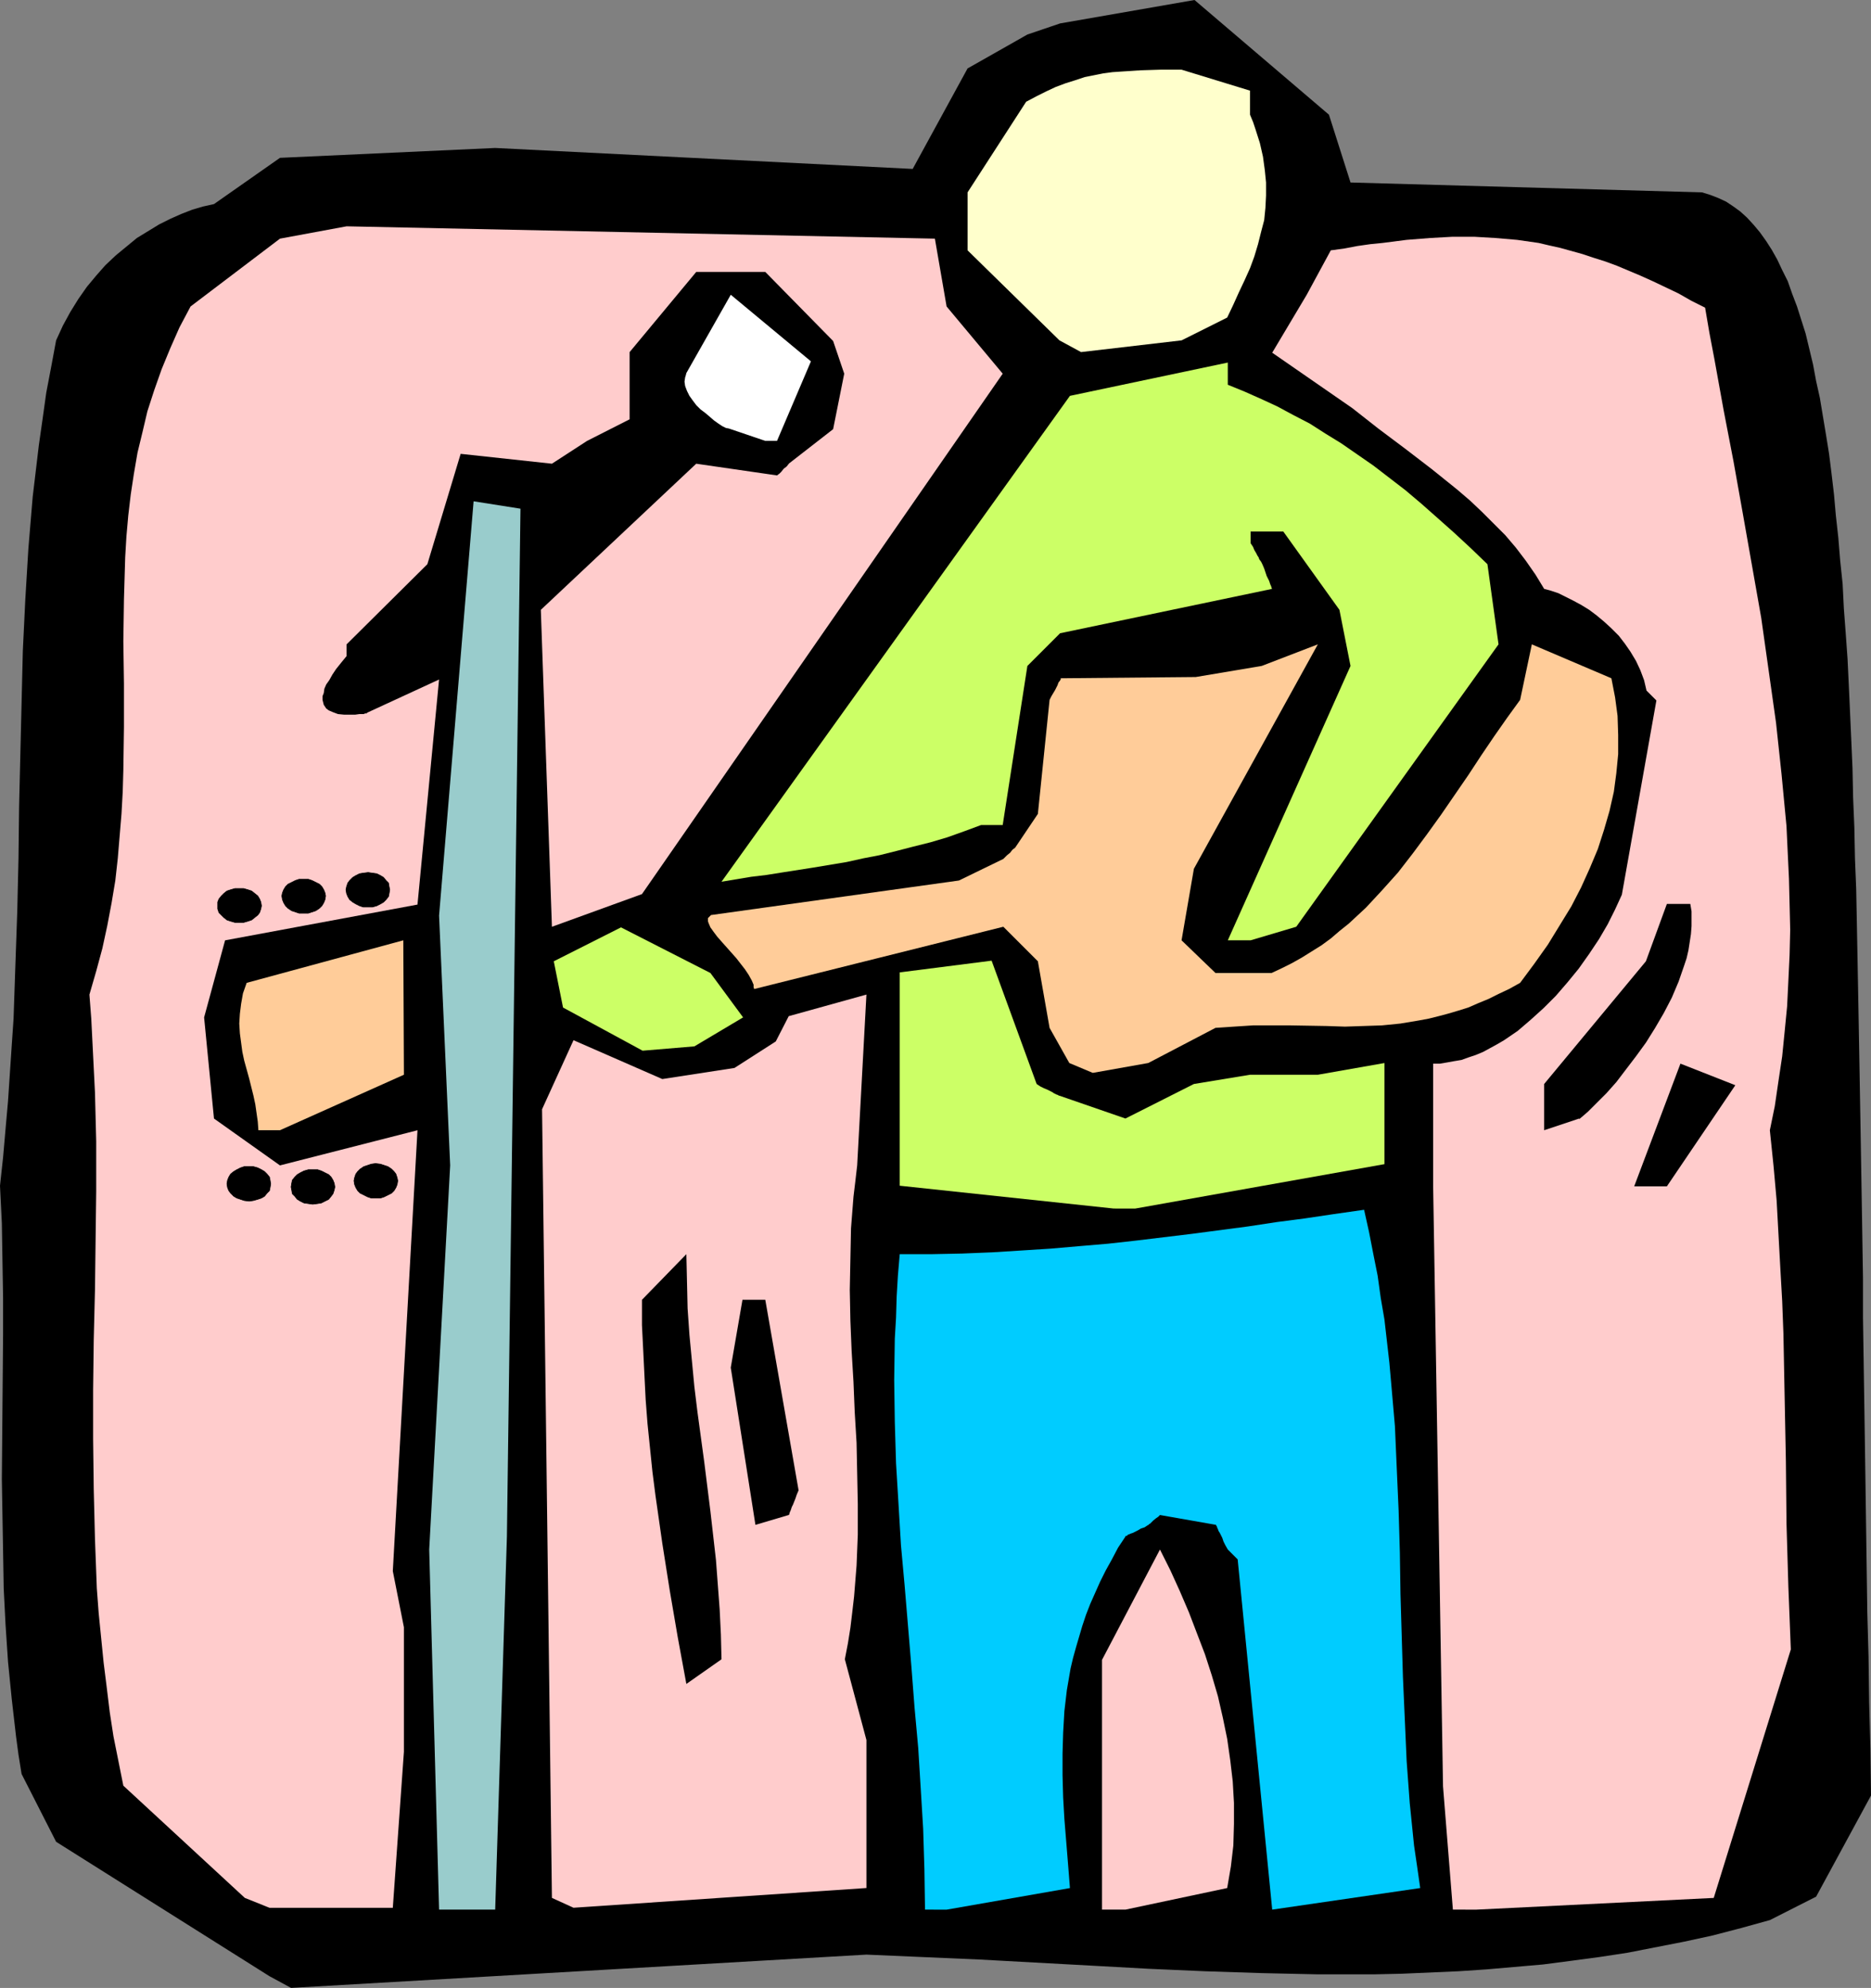
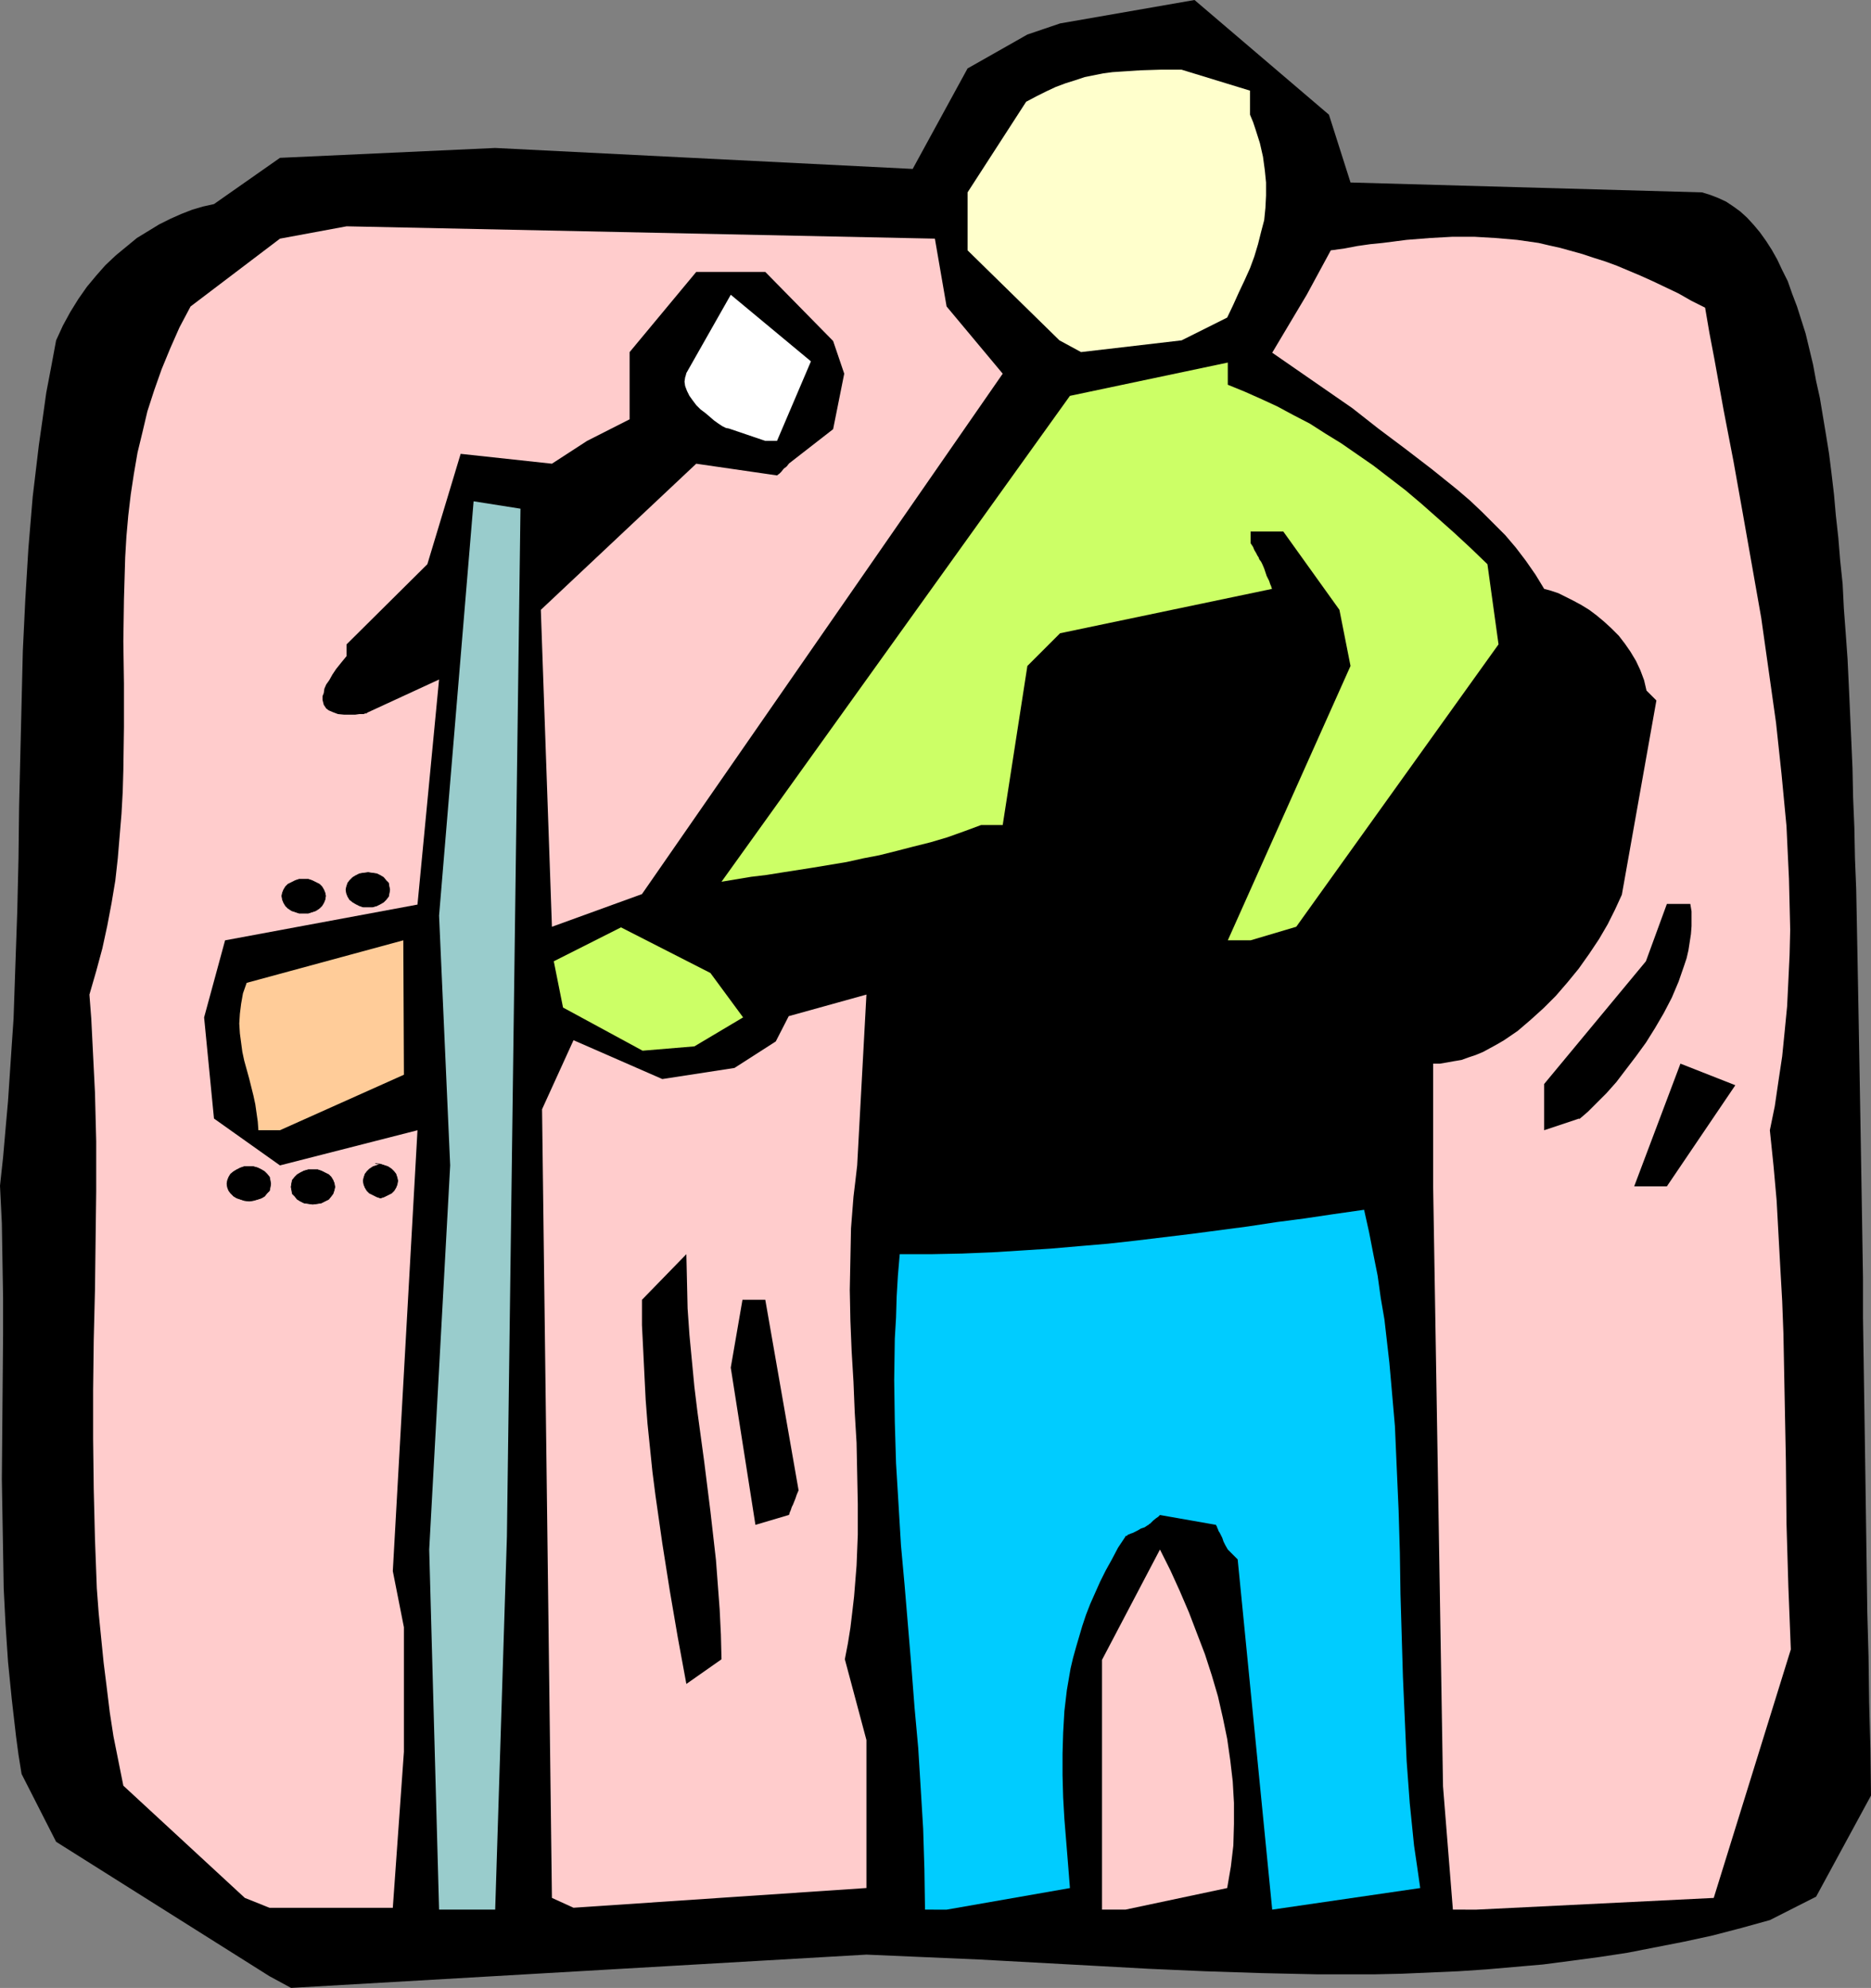
<svg xmlns="http://www.w3.org/2000/svg" xmlns:ns1="http://sodipodi.sourceforge.net/DTD/sodipodi-0.dtd" xmlns:ns2="http://www.inkscape.org/namespaces/inkscape" version="1.0" width="129.724mm" height="137.814mm" id="svg24" ns1:docname="Guitarist 19.wmf">
  <rect width="100%" height="100%" fill="#808080" stroke="none" />
  <ns1:namedview id="namedview24" pagecolor="#ffffff" bordercolor="#000000" borderopacity="0.25" ns2:showpageshadow="2" ns2:pageopacity="0.0" ns2:pagecheckerboard="0" ns2:deskcolor="#d1d1d1" ns2:document-units="mm" />
  <defs id="defs1">
    <pattern id="WMFhbasepattern" patternUnits="userSpaceOnUse" width="6" height="6" x="0" y="0" />
  </defs>
  <path style="fill:#000000;fill-opacity:1;fill-rule:evenodd;stroke:none" d="M 70.619,517.802 14.706,482.581 5.656,464.81 4.848,459.801 4.202,454.955 3.07,445.099 2.101,435.406 1.454,425.712 0.97,416.18 0.808,406.486 0.646,397.116 0.485,387.584 0.646,368.681 0.808,349.617 v -9.532 L 0.646,330.391 0.485,320.536 0,310.681 l 0.808,-7.432 0.646,-7.432 0.646,-7.27 0.97,-14.54 0.485,-7.109 0.485,-14.217 0.485,-13.894 0.162,-6.947 0.162,-6.947 0.162,-13.733 0.323,-13.571 0.323,-13.41 0.323,-13.571 0.646,-13.41 0.808,-13.41 1.131,-13.571 0.808,-6.786 0.808,-6.786 0.97,-6.786 0.97,-6.947 1.293,-6.786 1.293,-6.947 1.778,-3.877 1.939,-3.554 2.101,-3.393 2.262,-3.231 2.424,-2.908 2.424,-2.747 2.747,-2.585 2.747,-2.262 2.747,-2.262 2.909,-1.777 2.909,-1.777 2.909,-1.454 2.909,-1.292 2.909,-1.131 2.747,-0.808 2.909,-0.646 17.291,-12.117 56.398,-2.585 109.403,5.493 L 253.55,17.933 269.225,9.047 277.79,6.139 313.019,0 l 35.229,30.05 5.656,17.772 92.112,2.585 2.101,0.646 2.101,0.808 2.101,0.969 1.939,1.292 1.778,1.292 1.778,1.616 1.778,1.939 1.616,1.939 1.616,2.262 1.454,2.262 1.454,2.585 1.293,2.747 1.454,2.908 1.131,3.231 1.293,3.393 1.131,3.554 1.131,3.554 0.97,4.039 0.97,4.039 0.808,4.362 0.97,4.362 0.808,4.847 0.808,4.847 0.808,5.008 0.646,5.17 0.646,5.493 0.485,5.493 0.646,5.816 0.485,5.978 0.646,6.139 0.323,6.462 0.485,6.462 0.485,6.786 0.323,6.786 0.323,7.109 0.323,7.27 0.323,7.432 0.162,7.755 0.323,7.755 0.162,8.078 0.323,8.078 0.162,8.401 0.162,8.563 0.162,8.724 0.162,8.886 0.162,9.047 0.162,9.371 0.162,9.371 0.162,9.694 0.162,9.694 0.162,10.017 0.162,10.178 v 10.34 l 0.162,10.501 0.162,10.663 0.162,10.825 0.162,10.986 0.162,11.309 0.162,11.309 0.162,11.632 0.323,11.632 0.162,11.955 0.323,12.117 0.162,12.279 v 0 l -14.382,26.496 -12.12,6.139 -7.595,2.1 -7.434,1.939 -7.434,1.616 -7.434,1.454 -7.434,1.454 -7.434,1.131 -7.272,0.969 -7.434,0.969 -7.434,0.646 -7.434,0.646 -7.272,0.485 -7.434,0.323 -7.434,0.323 -7.272,0.162 h -14.706 l -14.706,-0.323 -14.867,-0.485 -14.706,-0.646 -14.706,-0.808 -29.573,-1.616 -14.867,-0.646 -14.867,-0.646 -150.773,8.724 z" id="path1" />
  <path style="fill:#ffcccc;fill-opacity:1;fill-rule:evenodd;stroke:none" d="m 64.155,497.283 -31.835,-29.404 -1.293,-6.462 -1.293,-6.462 -0.97,-6.301 -0.808,-6.624 -0.808,-6.462 -0.646,-6.462 -0.646,-6.462 -0.485,-6.462 -0.485,-12.925 -0.323,-13.086 -0.162,-13.086 v -12.925 l 0.162,-13.086 0.323,-13.086 0.162,-12.925 0.162,-12.925 v -13.086 l -0.323,-12.763 -0.646,-12.925 -0.323,-6.462 -0.485,-6.301 1.778,-6.139 1.616,-5.978 1.293,-5.978 1.131,-5.978 0.97,-5.816 0.646,-5.816 0.485,-5.816 0.485,-5.816 0.323,-5.816 0.162,-5.655 0.162,-11.309 v -11.309 l -0.162,-11.148 0.162,-10.986 0.323,-10.986 0.323,-5.493 0.485,-5.493 0.646,-5.493 0.808,-5.332 0.97,-5.655 1.293,-5.332 1.293,-5.493 1.778,-5.493 1.939,-5.493 2.262,-5.493 2.424,-5.493 2.909,-5.493 23.432,-17.772 17.453,-3.231 154.166,3.231 3.07,17.772 14.706,17.61 -94.536,136.357 -23.594,8.563 -2.909,-83.042 40.723,-38.29 21.17,3.07 0.646,-0.485 0.485,-0.485 0.646,-0.808 0.646,-0.485 0.323,-0.323 0.162,-0.323 h 0.162 v -0.162 l 11.635,-9.047 2.909,-14.54 -2.909,-8.563 -17.776,-18.095 h -18.099 l -17.453,21.003 v 17.61 l -11.15,5.655 -9.211,5.978 -23.917,-2.585 -8.726,28.919 -21.17,21.003 v 3.07 l -1.454,1.777 -1.293,1.616 -0.97,1.454 -0.808,1.454 -0.808,1.131 -0.485,1.131 -0.162,1.131 -0.323,0.808 v 0.969 l 0.162,0.646 0.162,0.646 0.323,0.485 0.323,0.485 0.646,0.485 1.131,0.485 1.293,0.485 1.616,0.162 h 1.454 1.454 l 1.131,-0.162 h 1.131 l 0.323,-0.162 h 0.323 0.162 v 0 -0.162 l 18.907,-8.724 -5.656,58.97 -50.419,9.371 -5.494,20.195 2.586,26.496 17.291,12.279 36.037,-9.209 -6.464,115.516 2.909,14.702 v 32.635 l -2.909,40.875 H 70.619 Z" id="path2" />
  <path style="fill:#99cccc;fill-opacity:1;fill-rule:evenodd;stroke:none" d="m 115.059,500.353 -2.586,-94.351 5.494,-100.652 -2.909,-65.432 9.05,-108.569 12.282,1.939 -3.555,269.321 -3.07,97.744 h -5.656 z" id="path3" />
  <path style="fill:#ffcccc;fill-opacity:1;fill-rule:evenodd;stroke:none" d="m 144.632,497.283 -2.586,-206.636 8.242,-18.095 23.27,10.178 18.907,-2.908 10.827,-6.947 3.394,-6.624 20.362,-5.655 -2.424,44.752 -0.485,4.201 -0.485,4.039 -0.646,8.24 -0.162,8.078 -0.162,8.078 0.162,8.078 0.323,7.916 0.485,8.078 0.323,7.916 0.485,8.078 0.162,7.916 0.162,8.078 v 8.078 l -0.323,8.078 -0.323,4.039 -0.323,4.039 -0.485,4.201 -0.485,4.039 -0.646,4.039 -0.808,4.201 5.656,21.164 v 38.775 l -76.76,5.17 z" id="path4" />
  <path style="fill:#00ccff;fill-opacity:1;fill-rule:evenodd;stroke:none" d="m 242.4,500.353 -0.162,-10.663 -0.323,-10.501 -0.646,-10.663 -0.646,-10.501 -0.97,-10.663 -0.808,-10.501 -1.778,-21.326 -0.97,-10.663 -0.646,-10.825 -0.646,-10.663 -0.323,-10.825 -0.162,-10.986 0.162,-10.825 0.323,-5.493 0.162,-5.493 0.323,-5.493 0.485,-5.655 h 8.403 l 7.918,-0.162 7.918,-0.323 7.757,-0.485 7.595,-0.485 7.434,-0.646 7.595,-0.646 7.272,-0.808 14.706,-1.777 14.706,-1.939 7.434,-1.131 7.434,-0.969 7.595,-1.131 7.918,-1.131 1.293,5.816 1.131,5.816 1.131,5.655 0.808,5.816 0.97,5.655 0.646,5.655 0.646,5.655 0.485,5.493 0.97,11.148 0.485,11.148 0.485,10.986 0.323,10.986 0.162,10.825 0.323,10.986 0.323,10.825 0.485,10.986 0.485,10.986 0.808,10.986 1.131,11.148 0.808,5.493 0.808,5.655 -38.784,5.655 -9.05,-91.766 -0.808,-0.808 -0.646,-0.646 -0.485,-0.485 -0.323,-0.323 -0.162,-0.162 -0.162,-0.162 -0.646,-1.131 -0.485,-0.969 -0.323,-0.969 -0.323,-0.646 -0.323,-0.646 -0.323,-0.485 -0.162,-0.485 -0.162,-0.323 -0.162,-0.485 -0.162,-0.162 v -0.162 l -14.706,-2.585 -0.485,0.485 -0.485,0.323 -0.808,0.646 -0.485,0.485 -0.323,0.323 -0.323,0.162 v 0.162 h -0.162 l -0.97,0.646 -0.97,0.323 -0.808,0.485 -0.646,0.323 -0.646,0.323 -0.485,0.162 -0.808,0.323 -0.323,0.323 h -0.323 v 0.162 l -1.939,2.908 -1.616,3.07 -1.616,2.908 -1.454,2.908 -1.293,2.908 -1.293,2.908 -1.131,2.908 -0.97,2.908 -0.808,2.747 -0.808,2.747 -0.808,2.908 -0.646,2.747 -0.97,5.655 -0.646,5.493 -0.323,5.655 -0.162,5.493 v 5.655 l 0.162,5.816 0.323,5.655 0.485,5.978 0.485,5.978 0.485,6.139 -32.32,5.655 z" id="path5" />
  <path style="fill:#ffcccc;fill-opacity:1;fill-rule:evenodd;stroke:none" d="m 288.779,500.353 v -65.432 l 15.19,-28.919 2.747,5.493 2.424,5.332 2.424,5.655 2.101,5.493 2.101,5.493 1.778,5.493 1.616,5.493 1.293,5.655 1.131,5.493 0.808,5.655 0.646,5.493 0.323,5.655 v 5.493 l -0.162,5.655 -0.646,5.493 -0.97,5.655 -26.664,5.655 z" id="path6" />
  <path style="fill:#ffcccc;fill-opacity:1;fill-rule:evenodd;stroke:none" d="m 380.729,500.353 -2.586,-32.312 -2.586,-157.198 v -32.151 h 1.778 l 1.939,-0.323 1.778,-0.323 1.939,-0.323 1.778,-0.646 1.939,-0.646 1.939,-0.808 1.778,-0.969 1.778,-0.969 1.939,-1.131 3.555,-2.423 3.394,-2.908 3.394,-3.07 3.232,-3.231 3.07,-3.554 2.909,-3.554 2.747,-3.877 2.586,-3.877 2.262,-3.877 1.939,-3.877 1.778,-3.877 9.05,-50.892 -0.808,-0.808 -0.646,-0.646 -0.485,-0.485 -0.323,-0.323 -0.162,-0.162 -0.162,-0.162 -0.646,-2.747 -0.97,-2.585 -1.131,-2.423 -1.454,-2.423 -1.454,-2.1 -1.616,-2.1 -1.939,-1.939 -1.939,-1.777 -1.939,-1.616 -1.939,-1.454 -2.101,-1.292 -2.101,-1.131 -1.939,-0.969 -1.939,-0.969 -1.939,-0.646 -1.778,-0.485 -2.262,-3.716 -2.586,-3.716 -2.586,-3.393 -2.747,-3.231 -3.07,-3.07 -3.07,-3.07 -3.07,-2.908 -3.394,-2.908 -6.626,-5.332 -6.949,-5.332 -7.11,-5.332 -6.787,-5.332 -21.008,-14.54 9.05,-15.187 6.302,-11.632 3.555,-0.485 3.394,-0.646 3.394,-0.485 3.232,-0.323 6.302,-0.808 6.141,-0.485 5.818,-0.323 h 5.818 l 5.494,0.323 5.656,0.485 5.656,0.808 2.747,0.646 2.909,0.646 5.818,1.616 2.909,0.969 3.07,0.969 3.07,1.131 3.07,1.292 3.07,1.292 3.232,1.454 3.394,1.616 3.394,1.616 3.394,1.939 3.555,1.777 1.131,6.624 1.293,6.786 2.424,13.41 2.586,13.41 2.424,13.571 2.424,13.733 2.424,13.733 1.939,13.733 1.939,13.733 1.454,13.571 0.646,6.786 0.646,6.786 0.323,6.947 0.323,6.786 0.162,6.624 0.162,6.786 -0.162,6.624 -0.323,6.786 -0.323,6.624 -0.646,6.624 -0.646,6.462 -0.97,6.462 -0.97,6.624 -1.293,6.301 0.97,9.371 0.808,9.047 0.485,8.886 0.485,8.886 0.485,8.563 0.323,8.563 0.162,8.401 0.162,8.401 0.323,16.641 0.162,16.318 0.485,16.479 0.323,8.24 0.323,8.24 -20.2,65.109 -62.216,3.07 z" id="path7" />
  <path style="fill:#000000;fill-opacity:1;fill-rule:evenodd;stroke:none" d="m 179.861,441.222 -2.262,-12.279 -2.101,-12.279 -1.939,-12.279 -1.778,-12.44 -0.808,-6.301 -0.646,-6.301 -0.646,-6.301 -0.485,-6.301 -0.323,-6.462 -0.323,-6.624 -0.323,-6.462 v -6.624 l 11.635,-11.955 0.162,7.109 0.162,7.109 0.485,6.947 0.646,6.786 0.646,6.786 0.808,6.624 1.778,13.086 1.616,12.925 1.454,12.763 0.485,6.462 0.485,6.462 0.323,6.624 0.162,6.462 z" id="path8" />
  <path style="fill:#000000;fill-opacity:1;fill-rule:evenodd;stroke:none" d="m 197.96,399.539 -6.464,-41.198 3.07,-17.772 h 5.979 l 8.726,49.922 -0.485,1.131 -0.323,0.969 -0.323,0.808 -0.323,0.808 -0.323,0.646 -0.162,0.485 -0.162,0.485 -0.162,0.323 -0.162,0.485 v 0.162 l -0.162,0.162 z" id="path9" />
-   <path style="fill:#ccff66;fill-opacity:1;fill-rule:evenodd;stroke:none" d="m 291.849,316.659 -56.075,-5.978 v -55.9 l 24.078,-3.07 11.797,32.312 0.97,0.646 0.97,0.485 0.808,0.323 0.646,0.323 0.646,0.323 0.485,0.323 0.323,0.162 0.323,0.162 0.485,0.162 0.162,0.162 h 0.162 l 17.291,5.978 17.938,-9.047 14.706,-2.423 h 17.776 l 17.453,-3.07 v 26.496 l -65.286,11.632 z" id="path10" />
  <path style="fill:#000000;fill-opacity:1;fill-rule:evenodd;stroke:none" d="m 428.24,310.843 12.12,-32.151 14.382,5.655 -17.938,26.496 h -2.909 z" id="path11" />
  <path style="fill:#ffcc99;fill-opacity:1;fill-rule:evenodd;stroke:none" d="m 67.71,296.141 -0.162,-2.262 -0.323,-2.262 -0.323,-2.262 -0.485,-2.262 -1.131,-4.524 -1.293,-4.685 -0.485,-2.262 -0.323,-2.423 -0.323,-2.423 -0.162,-2.585 0.162,-2.585 0.323,-2.585 0.485,-2.747 0.97,-2.747 41.046,-11.148 0.162,35.22 -32.482,14.54 z" id="path12" />
  <path style="fill:#000000;fill-opacity:1;fill-rule:evenodd;stroke:none" d="m 404.646,296.141 v -12.117 l 26.664,-32.151 5.494,-15.025 h 6.141 l 0.323,1.939 v 1.939 1.939 l -0.162,2.1 -0.323,2.1 -0.323,2.1 -0.485,2.1 -0.646,1.939 -1.454,4.201 -1.778,4.201 -2.101,4.039 -2.262,3.877 -2.424,3.877 -2.586,3.554 -2.586,3.393 -2.586,3.393 -2.586,2.908 -1.293,1.292 -1.293,1.292 -1.131,1.131 -1.131,1.131 -1.131,0.969 -1.131,0.969 v -0.162 z" id="path13" />
-   <path style="fill:#ffcc99;fill-opacity:1;fill-rule:evenodd;stroke:none" d="m 280.214,278.53 -5.171,-9.209 -3.07,-17.449 -9.05,-9.047 -65.286,16.318 -0.162,-0.485 v -0.646 l -0.485,-1.131 -0.808,-1.454 -0.97,-1.454 -1.131,-1.454 -1.131,-1.454 -2.586,-2.908 -1.293,-1.454 -1.131,-1.292 -0.97,-1.292 -0.808,-1.131 -0.485,-1.131 -0.162,-0.485 v -0.808 l 0.323,-0.323 0.162,-0.162 0.323,-0.323 64.963,-9.047 11.635,-5.655 0.485,-0.485 0.485,-0.485 0.808,-0.646 0.485,-0.646 0.323,-0.323 0.323,-0.162 v -0.162 h 0.162 l 5.979,-8.886 3.07,-29.889 0.485,-0.969 0.485,-0.808 0.485,-0.808 0.323,-0.646 0.323,-0.646 0.162,-0.485 0.162,-0.323 0.162,-0.162 0.323,-0.485 v -0.323 h 0.162 l 35.229,-0.323 17.291,-2.908 14.706,-5.655 -32.482,58.808 -3.232,18.741 8.888,8.563 h 14.706 l 2.747,-1.292 2.586,-1.292 2.586,-1.454 2.586,-1.616 2.586,-1.616 2.424,-1.777 2.262,-1.939 2.424,-1.939 2.262,-2.1 2.262,-2.1 4.202,-4.524 4.202,-4.685 3.878,-5.008 3.717,-5.008 3.717,-5.17 7.11,-10.34 3.394,-5.17 3.394,-5.008 3.394,-4.847 3.394,-4.685 3.07,-14.54 20.846,8.886 0.97,5.008 0.646,4.847 0.162,5.008 v 5.008 l -0.485,5.008 -0.646,4.847 -1.131,5.008 -1.454,5.008 -1.616,5.008 -2.101,5.008 -2.262,5.008 -2.586,5.008 -3.07,5.008 -3.07,5.008 -3.555,5.008 -3.717,5.008 -2.909,1.616 -2.747,1.292 -2.586,1.292 -2.747,1.131 -2.586,1.131 -2.586,0.808 -2.747,0.808 -2.424,0.646 -2.586,0.646 -2.586,0.485 -4.848,0.808 -4.848,0.485 -4.848,0.162 -4.848,0.162 -4.848,-0.162 -9.534,-0.162 h -4.848 -4.848 l -5.01,0.323 -4.848,0.323 -17.614,9.209 -14.544,2.585 z" id="path14" />
  <path style="fill:#ccff66;fill-opacity:1;fill-rule:evenodd;stroke:none" d="m 168.387,275.299 -20.846,-11.309 -2.424,-12.117 17.614,-8.886 23.432,11.955 8.565,11.632 -12.766,7.593 z" id="path15" />
  <path style="fill:#ccff66;fill-opacity:1;fill-rule:evenodd;stroke:none" d="m 321.745,246.38 32.158,-71.894 -2.909,-14.702 -14.706,-20.518 h -8.565 v 3.07 l 0.646,0.969 0.323,0.808 0.485,0.808 0.323,0.646 0.323,0.485 0.162,0.485 0.485,0.646 0.162,0.323 0.162,0.323 v 0 l 0.485,1.131 0.323,0.969 0.323,0.969 0.323,0.646 0.323,0.646 0.162,0.485 0.162,0.485 0.162,0.323 0.162,0.485 v 0.162 l 0.162,0.162 -55.59,11.632 -8.565,8.563 -6.464,41.683 h -5.656 l -4.363,1.616 -4.525,1.616 -4.363,1.292 -4.525,1.131 -4.363,1.131 -4.525,1.131 -4.202,0.808 -4.363,0.969 -8.726,1.454 -8.242,1.292 -4.04,0.646 -4.04,0.485 -7.757,1.292 91.304,-127.31 41.37,-8.724 v 5.816 l 4.363,1.777 4.363,1.939 4.202,1.939 4.202,2.262 4.363,2.262 4.04,2.585 4.202,2.585 4.202,2.908 4.202,2.908 4.202,3.231 4.202,3.231 4.202,3.554 4.202,3.716 4.363,3.877 4.363,4.039 4.363,4.201 2.909,21.003 -53.005,73.995 -11.958,3.554 z" id="path16" />
  <path style="fill:#ffffff;fill-opacity:1;fill-rule:evenodd;stroke:none" d="m 191.496,112.446 -0.485,-0.162 -0.808,-0.162 -0.97,-0.485 -0.97,-0.646 -1.131,-0.808 -1.131,-0.969 -1.131,-0.969 -1.293,-0.969 -1.131,-1.131 -0.97,-1.292 -0.808,-1.131 -0.646,-1.292 -0.485,-1.292 -0.162,-1.131 0.162,-1.131 0.162,-0.485 0.162,-0.646 11.635,-20.518 21.008,17.449 -8.888,20.841 h -3.07 z" id="path17" />
  <path style="fill:#ffffcc;fill-opacity:1;fill-rule:evenodd;stroke:none" d="M 277.628,89.181 253.55,65.594 V 50.407 l 15.352,-23.749 2.747,-1.454 2.586,-1.292 2.424,-1.131 2.586,-0.969 2.586,-0.808 2.424,-0.808 2.424,-0.485 2.424,-0.485 2.424,-0.323 2.424,-0.162 5.01,-0.323 5.171,-0.162 h 5.494 l 17.938,5.493 v 6.301 l 0.808,1.939 0.646,1.939 1.131,3.554 0.808,3.554 0.485,3.554 0.323,3.231 v 3.393 l -0.162,3.231 -0.323,3.231 -0.808,3.07 -0.808,3.231 -0.97,3.231 -1.131,3.07 -1.454,3.231 -1.454,3.07 -1.454,3.231 -1.616,3.393 -11.958,5.978 -26.341,3.07 z" id="path18" />
-   <path style="fill:#000000;fill-opacity:1;fill-rule:evenodd;stroke:#000000;stroke-width:0.162px;stroke-linecap:round;stroke-linejoin:round;stroke-miterlimit:4;stroke-dasharray:none;stroke-opacity:1" d="m 62.701,232.809 h 1.131 l 1.131,0.323 0.97,0.323 0.808,0.646 0.808,0.646 0.485,0.808 0.323,0.808 0.162,0.969 -0.162,0.808 -0.323,0.969 -0.485,0.646 -0.808,0.646 -0.808,0.646 -0.97,0.323 -1.131,0.323 h -1.131 -1.131 l -1.131,-0.323 -0.97,-0.323 -0.808,-0.646 -0.646,-0.646 -0.646,-0.646 -0.323,-0.969 v -0.808 -0.969 l 0.323,-0.808 0.646,-0.808 0.646,-0.646 0.808,-0.646 0.97,-0.323 1.131,-0.323 z" id="path19" />
  <path style="fill:#000000;fill-opacity:1;fill-rule:evenodd;stroke:#000000;stroke-width:0.162px;stroke-linecap:round;stroke-linejoin:round;stroke-miterlimit:4;stroke-dasharray:none;stroke-opacity:1" d="m 65.286,305.673 h 1.131 l 1.131,0.323 0.97,0.485 0.808,0.485 0.646,0.646 0.646,0.808 0.162,0.808 0.162,0.969 -0.162,0.969 -0.162,0.808 -0.646,0.646 -0.646,0.808 -0.808,0.485 -0.97,0.323 -1.131,0.323 -1.131,0.162 -1.293,-0.162 -0.97,-0.323 -0.97,-0.323 -0.808,-0.485 -0.808,-0.808 -0.485,-0.646 -0.323,-0.808 -0.162,-0.969 0.162,-0.969 0.323,-0.808 0.485,-0.808 0.808,-0.646 0.808,-0.485 0.97,-0.485 0.97,-0.323 z" id="path20" />
  <path style="fill:#000000;fill-opacity:1;fill-rule:evenodd;stroke:#000000;stroke-width:0.162px;stroke-linecap:round;stroke-linejoin:round;stroke-miterlimit:4;stroke-dasharray:none;stroke-opacity:1" d="m 79.507,230.385 h 1.293 l 0.97,0.323 0.97,0.485 0.97,0.485 0.646,0.646 0.485,0.808 0.323,0.808 0.162,0.808 -0.162,0.969 -0.323,0.808 -0.485,0.808 -0.646,0.646 -0.97,0.646 -0.97,0.323 -0.97,0.323 H 79.507 78.376 l -0.97,-0.323 -0.97,-0.323 -0.97,-0.646 -0.646,-0.646 -0.485,-0.808 -0.323,-0.808 -0.162,-0.969 0.162,-0.808 0.323,-0.808 0.485,-0.808 0.646,-0.646 0.97,-0.485 0.97,-0.485 0.97,-0.323 z" id="path21" />
  <path style="fill:#000000;fill-opacity:1;fill-rule:evenodd;stroke:#000000;stroke-width:0.162px;stroke-linecap:round;stroke-linejoin:round;stroke-miterlimit:4;stroke-dasharray:none;stroke-opacity:1" d="m 81.931,306.48 h 1.293 l 0.97,0.323 0.97,0.485 0.97,0.485 0.646,0.646 0.485,0.808 0.323,0.808 0.162,0.969 -0.162,0.808 -0.323,0.969 -0.485,0.646 -0.646,0.808 -0.97,0.485 -0.97,0.485 -0.97,0.162 -1.293,0.162 -1.131,-0.162 -1.131,-0.162 -0.97,-0.485 -0.808,-0.485 -0.646,-0.808 -0.646,-0.646 -0.162,-0.969 -0.162,-0.808 0.162,-0.969 0.162,-0.808 0.646,-0.808 0.646,-0.646 0.808,-0.485 0.97,-0.485 1.131,-0.323 z" id="path22" />
  <path style="fill:#000000;fill-opacity:1;fill-rule:evenodd;stroke:#000000;stroke-width:0.162px;stroke-linecap:round;stroke-linejoin:round;stroke-miterlimit:4;stroke-dasharray:none;stroke-opacity:1" d="m 96.475,228.608 1.131,0.162 1.131,0.162 0.97,0.485 0.808,0.485 0.646,0.808 0.646,0.646 0.162,0.969 0.162,0.808 -0.162,0.969 -0.162,0.808 -0.646,0.808 -0.646,0.646 -0.808,0.485 -0.97,0.485 -1.131,0.323 h -1.131 -1.293 l -0.97,-0.323 -0.97,-0.485 -0.808,-0.485 -0.808,-0.646 -0.485,-0.808 -0.323,-0.808 -0.162,-0.969 0.162,-0.808 0.323,-0.969 0.485,-0.646 0.808,-0.808 0.808,-0.485 0.97,-0.485 0.97,-0.162 z" id="path23" />
-   <path style="fill:#000000;fill-opacity:1;fill-rule:evenodd;stroke:#000000;stroke-width:0.162px;stroke-linecap:round;stroke-linejoin:round;stroke-miterlimit:4;stroke-dasharray:none;stroke-opacity:1" d="m 98.414,304.865 1.293,0.162 0.97,0.323 0.97,0.323 0.97,0.646 0.646,0.646 0.485,0.646 0.323,0.969 0.162,0.808 -0.162,0.969 -0.323,0.808 -0.485,0.808 -0.646,0.646 -0.97,0.485 -0.97,0.485 -0.97,0.323 H 98.414 97.283 l -0.97,-0.323 -0.97,-0.485 -0.97,-0.485 -0.646,-0.646 -0.485,-0.808 -0.323,-0.808 -0.162,-0.969 0.162,-0.808 0.323,-0.969 0.485,-0.646 0.646,-0.646 0.97,-0.646 0.97,-0.323 0.97,-0.323 z" id="path24" />
+   <path style="fill:#000000;fill-opacity:1;fill-rule:evenodd;stroke:#000000;stroke-width:0.162px;stroke-linecap:round;stroke-linejoin:round;stroke-miterlimit:4;stroke-dasharray:none;stroke-opacity:1" d="m 98.414,304.865 1.293,0.162 0.97,0.323 0.97,0.323 0.97,0.646 0.646,0.646 0.485,0.646 0.323,0.969 0.162,0.808 -0.162,0.969 -0.323,0.808 -0.485,0.808 -0.646,0.646 -0.97,0.485 -0.97,0.485 -0.97,0.323 l -0.97,-0.323 -0.97,-0.485 -0.97,-0.485 -0.646,-0.646 -0.485,-0.808 -0.323,-0.808 -0.162,-0.969 0.162,-0.808 0.323,-0.969 0.485,-0.646 0.646,-0.646 0.97,-0.646 0.97,-0.323 0.97,-0.323 z" id="path24" />
</svg>